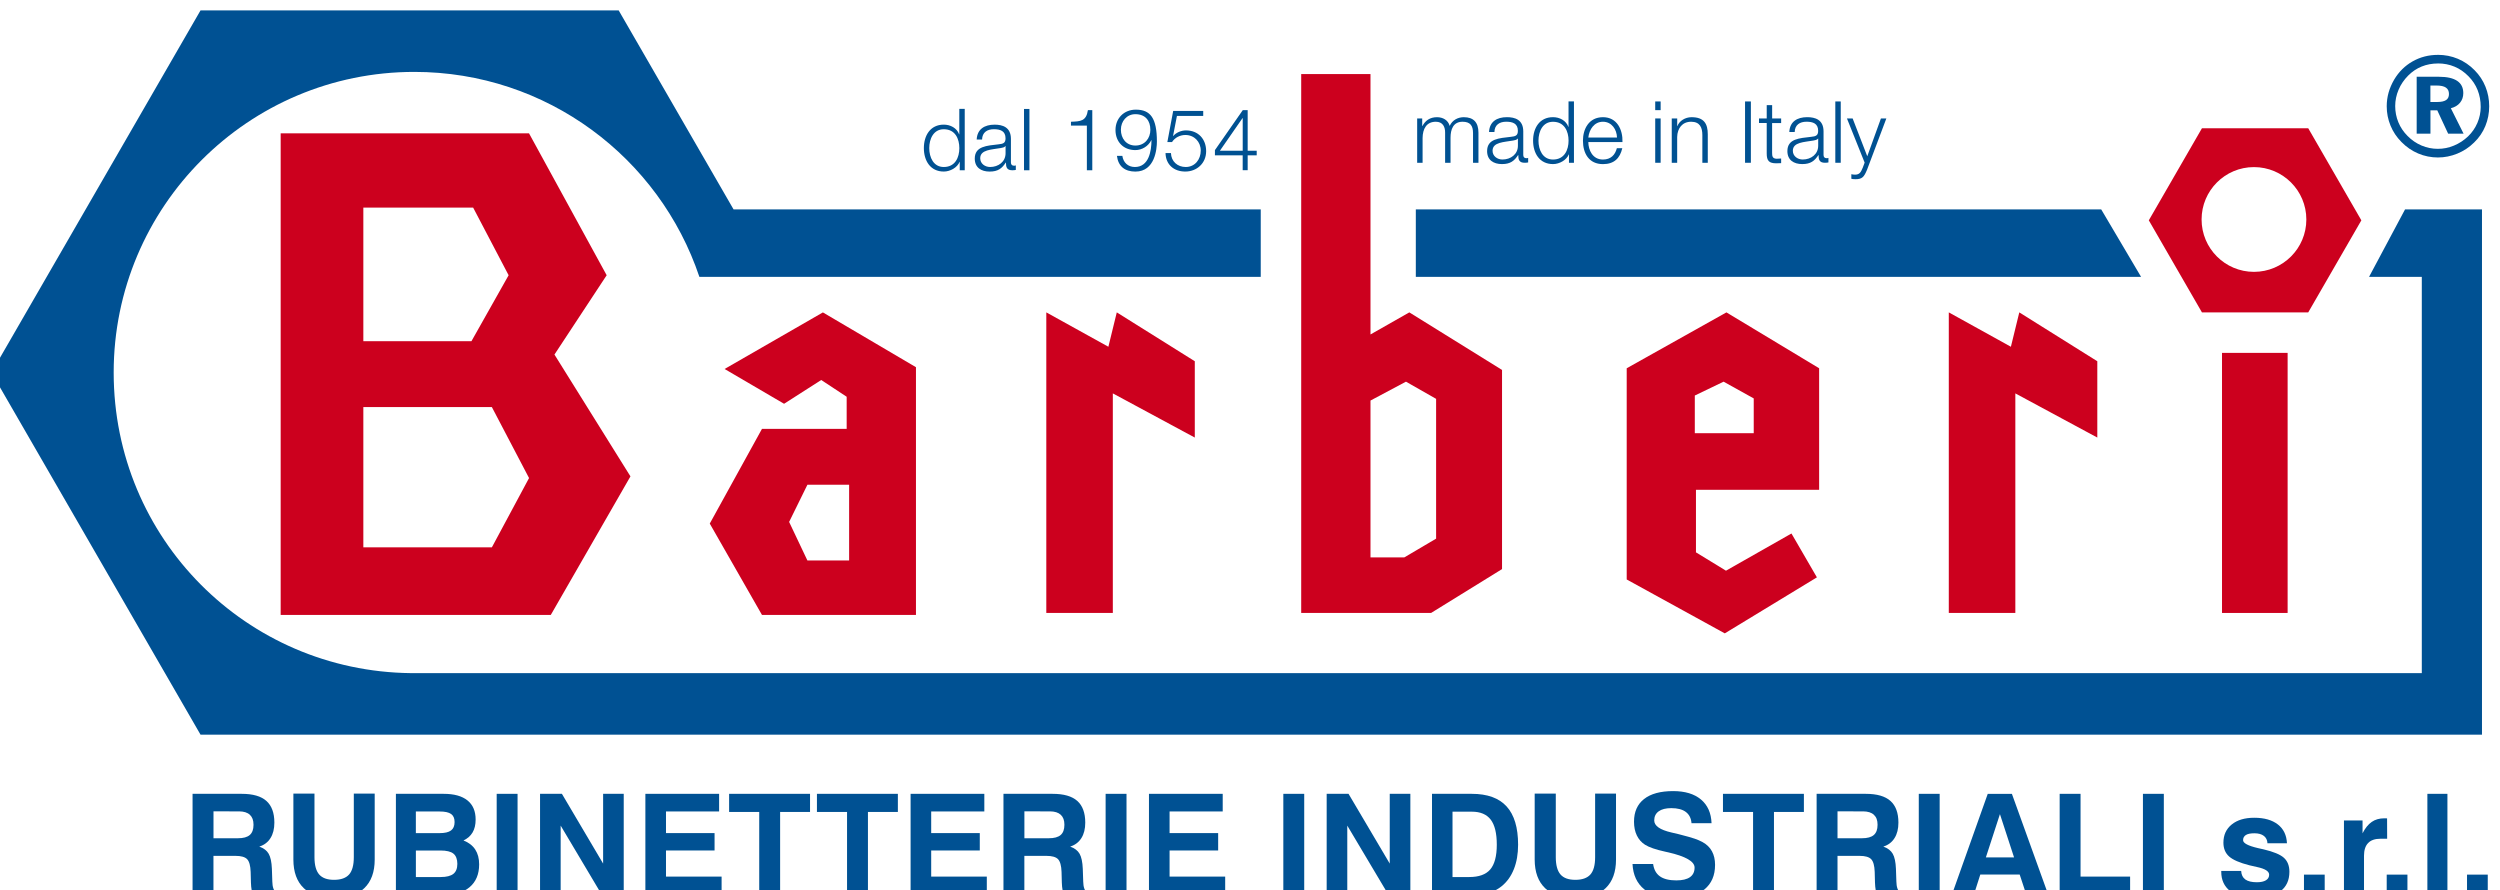
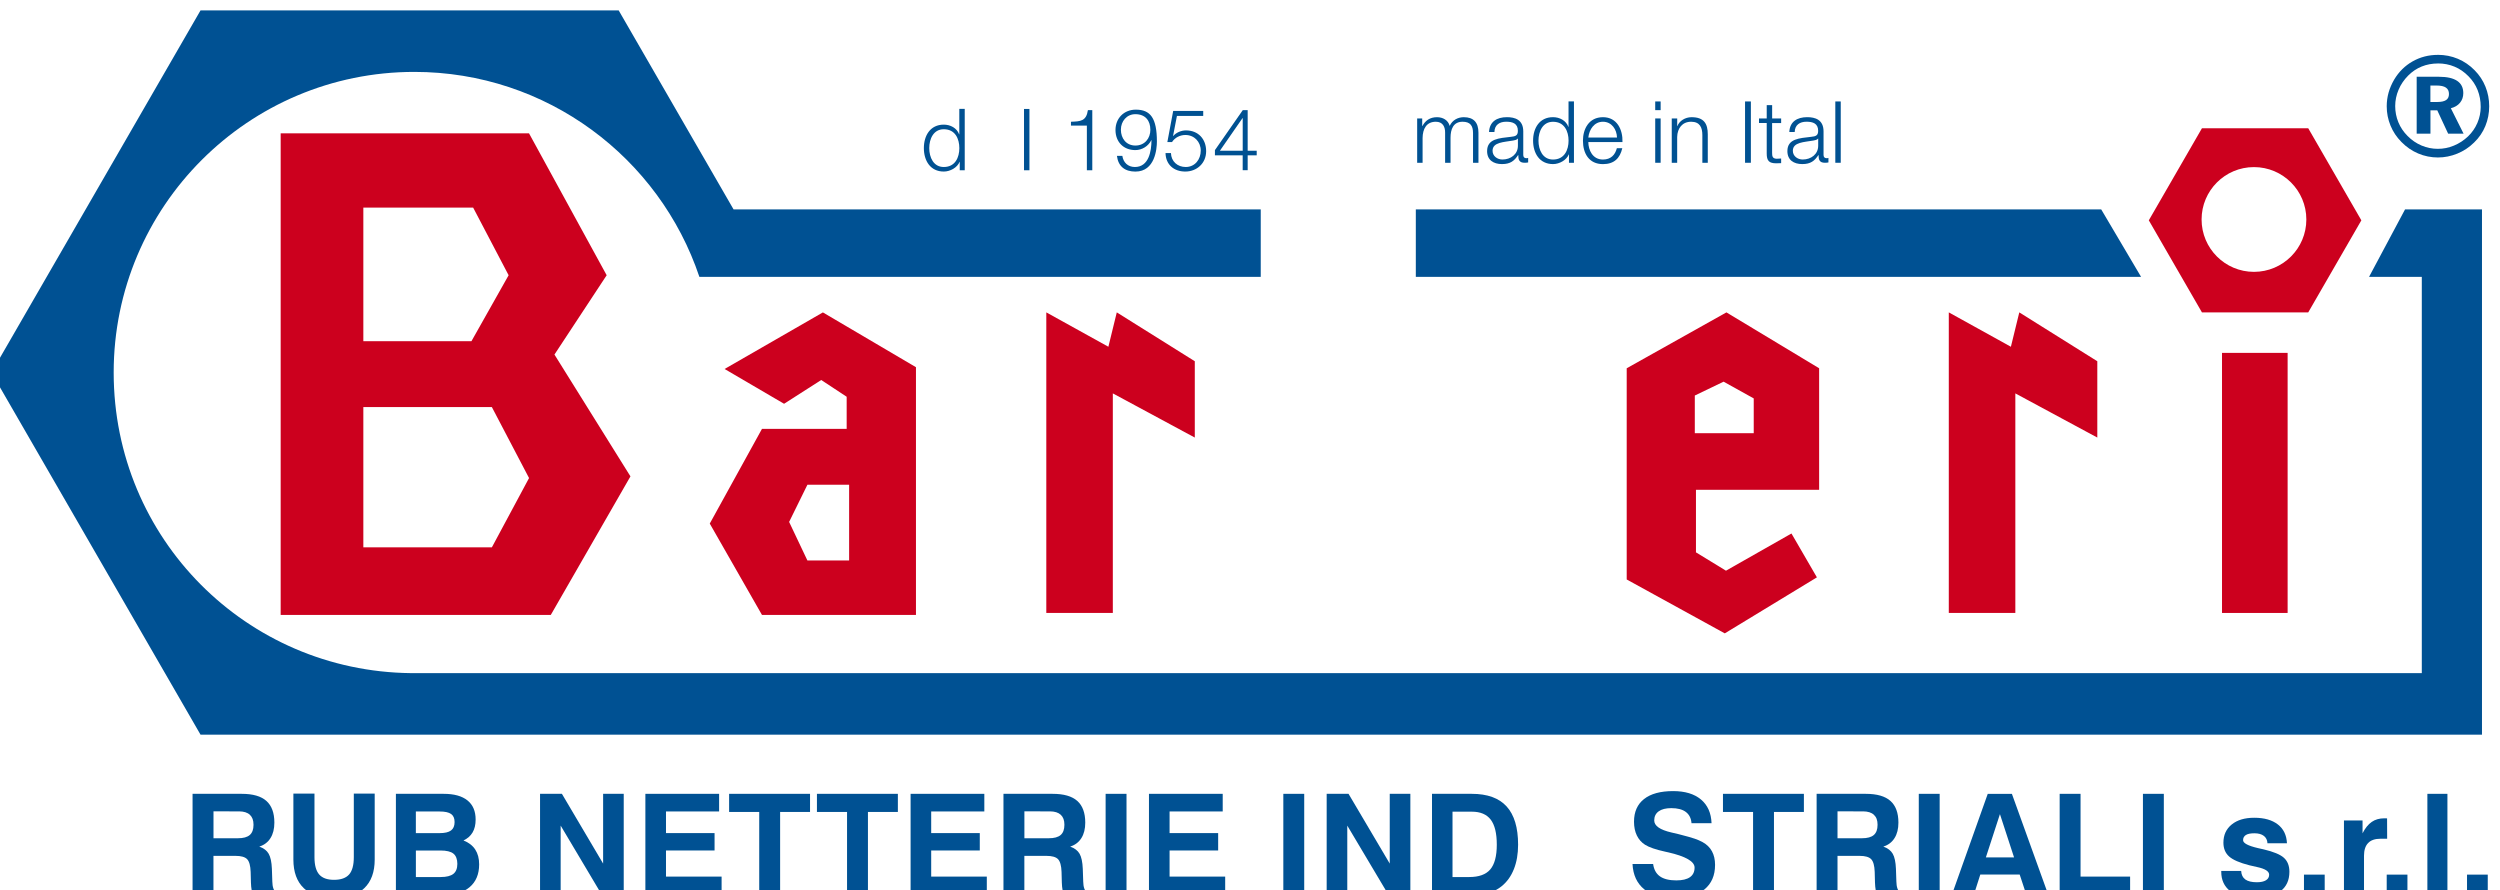
<svg xmlns="http://www.w3.org/2000/svg" xml:space="preserve" width="20.5mm" height="7.3mm" version="1.1" style="shape-rendering:geometricPrecision; text-rendering:geometricPrecision; image-rendering:optimizeQuality; fill-rule:evenodd; clip-rule:evenodd" viewBox="0 0 2050 730">
  <defs>
    <style type="text/css">
   
    .fil2 {fill:none}
    .fil4 {fill:none;fill-rule:nonzero}
    .fil1 {fill:#CC001E}
    .fil5 {fill:#005192;fill-rule:nonzero}
    .fil0 {fill:#005193;fill-rule:nonzero}
    .fil3 {fill:#CC001E;fill-rule:nonzero}
   
  </style>
  </defs>
  <g id="Layer_x0020_1">
    <g id="_2262802448688">
      <g id="Blu">
        <path class="fil0" d="M1160.99 171.72l562.01 0 32.69 55.32 -594.72 0 0 -55.32 0.02 0zm-996.55 -163.19l342.88 0 94.21 163.19 432.28 0 0 55.32 -460.31 0c-32.77,-97.68 -125.05,-168.08 -233.76,-168.08 -136.13,0 -246.52,110.37 -246.52,246.52 0,136.16 108.9,245.05 243.82,246.49l1648.84 0 0 -324.93 -43.26 0 29.52 -55.32 63.09 0 0 430.71 -1870.79 0 -171.44 -296.95 171.44 -296.95z" />
      </g>
      <g id="Rosso">
        <g>
          <g>
            <path class="fil1" d="M297.94 170.25l0 109.51 88.66 0 30.47 -54.06 -29.08 -55.45 -90.02 0 -0.03 0zm0 163.57l0 114.99 105.4 0 30.48 -56.81 -30.48 -58.18 -105.4 0zm-67.79 -224.5l203.64 0 63.68 116.38 -42.82 65.04 62.32 99.9 -65.33 113.62 -221.49 0 0 -394.96 0 0.02z" />
            <path class="fil2" d="M297.94 170.25l0 109.51 88.66 0 30.47 -54.06 -29.08 -55.45 -90.02 0 -0.03 0zm0 163.57l0 114.99 105.4 0 30.48 -56.81 -30.48 -58.18 -105.4 0zm-67.79 -224.5l203.64 0 63.68 116.38 -42.82 65.04 62.32 99.9 -65.33 113.62 -221.49 0 0 -394.96 0 0.02z" />
          </g>
          <g>
            <path class="fil1" d="M696.28 459.56l0 -62.06 -34.21 0 -14.99 30.48 14.99 31.61 34.21 0 0 -0.03zm54.81 44.7l-126.26 0 -42.82 -74.92 42.82 -77.67 69.44 0 0 -26.33 -20.86 -13.74 -30.47 19.5 -48.77 -28.53 80.61 -46.39 76.31 44.93 0 203.18 0 -0.03z" />
            <path class="fil2" d="M696.28 459.56l0 -62.06 -34.21 0 -14.99 30.48 14.99 31.61 34.21 0 0 -0.03zm54.81 44.7l-126.26 0 -42.82 -74.92 42.82 -77.67 69.44 0 0 -26.33 -20.86 -13.74 -30.47 19.5 -48.77 -28.53 80.61 -46.39 76.31 44.93 0 203.18 0 -0.03z" />
          </g>
          <g>
            <polygon class="fil1" points="857.97,256.15 857.97,502.62 912.52,502.62 912.52,322.58 979.73,358.8 979.73,296.22 915.76,256.15 908.87,284.34 " />
            <polygon class="fil2" points="857.97,256.15 857.97,502.62 912.52,502.62 912.52,322.58 979.73,358.8 979.73,296.22 915.76,256.15 908.87,284.34 " />
          </g>
          <g>
-             <path class="fil1" d="M1123.8 328.45l0 128.62 27.73 0 26.08 -15.38 0 -114.63 -24.72 -14.09 -29.09 15.48zm-56.81 -267.71l56.81 0 0 213.52 31.84 -18.11 76.03 47.2 0 163.31 -58.18 35.96 -106.5 0 0 -441.88z" />
            <path class="fil2" d="M1123.8 328.45l0 128.62 27.73 0 26.08 -15.38 0 -114.63 -24.72 -14.09 -29.09 15.48zm-56.81 -267.71l56.81 0 0 213.52 31.84 -18.11 76.03 47.2 0 163.31 -58.18 35.96 -106.5 0 0 -441.88z" />
          </g>
          <g>
            <path class="fil1" d="M1389.76 355.25l48.3 0 0 -28.55 -24.71 -13.73 -23.61 11.36 0 30.92 0.02 0zm25.9 -99.1l76.03 45.83 0 99.64 -101 0 0 51.31 24.61 15.04 53.7 -30.5 20.86 35.96 -75.54 45.93 -80.42 -44.19 0 -173.19 81.79 -45.83 -0.03 0z" />
-             <path class="fil2" d="M1389.76 355.25l48.3 0 0 -28.55 -24.71 -13.73 -23.61 11.36 0 30.92 0.02 0zm25.9 -99.1l76.03 45.83 0 99.64 -101 0 0 51.31 24.61 15.04 53.7 -30.5 20.86 35.96 -75.54 45.93 -80.42 -44.19 0 -173.19 81.79 -45.83 -0.03 0z" />
+             <path class="fil2" d="M1389.76 355.25l48.3 0 0 -28.55 -24.71 -13.73 -23.61 11.36 0 30.92 0.02 0zl76.03 45.83 0 99.64 -101 0 0 51.31 24.61 15.04 53.7 -30.5 20.86 35.96 -75.54 45.93 -80.42 -44.19 0 -173.19 81.79 -45.83 -0.03 0z" />
          </g>
          <g>
            <polygon class="fil3" points="1822.05,289.36 1875.85,289.36 1875.85,502.62 1822.05,502.62 1822.05,289.36 " />
            <polygon class="fil4" points="1822.05,289.36 1875.85,289.36 1875.85,502.62 1822.05,502.62 1822.05,289.36 " />
          </g>
          <g>
            <path class="fil3" d="M1805.3 179.97c0,23.72 19.24,42.95 42.95,42.95 23.72,0 42.95,-19.23 42.95,-42.95 0,-23.71 -19.23,-42.95 -42.95,-42.95 -23.71,0 -42.95,19.24 -42.95,42.95zm0.29 -74.79l87.16 0 43.56 75.49 -43.56 75.48 -87.16 0 -43.57 -75.48 43.57 -75.49z" />
            <path class="fil4" d="M1805.3 179.97c0,23.72 19.24,42.95 42.95,42.95 23.72,0 42.95,-19.23 42.95,-42.95 0,-23.71 -19.23,-42.95 -42.95,-42.95 -23.71,0 -42.95,19.24 -42.95,42.95zm0.29 -74.79l87.16 0 43.56 75.49 -43.56 75.48 -87.16 0 -43.57 -75.48 43.57 -75.49z" />
          </g>
          <g>
            <polygon class="fil1" points="1598.01,256.15 1598.01,502.62 1652.58,502.62 1652.58,322.58 1719.79,358.8 1719.79,296.22 1655.82,256.15 1648.93,284.34 " />
            <polygon class="fil2" points="1598.01,256.15 1598.01,502.62 1652.58,502.62 1652.58,322.58 1719.79,358.8 1719.79,296.22 1655.82,256.15 1648.93,284.34 " />
          </g>
        </g>
      </g>
      <g id="Scritte">
        <g>
          <path class="fil0" d="M157.9 734.19l0 -83.25 40.36 0c9.08,0 15.82,1.93 20.16,5.81 4.37,3.88 6.56,9.82 6.56,17.8 0,5.09 -1.06,9.33 -3.19,12.7 -2.14,3.4 -5.2,5.71 -9.18,6.95 3.62,1.28 6.2,3.24 7.71,5.89 1.52,2.65 2.4,6.74 2.63,12.32l0.33 9.82 0 0.34c0.1,4.96 1.19,7.99 3.22,9.05l0 2.54 -18.75 0c-0.59,-1.15 -1.06,-2.59 -1.39,-4.32 -0.31,-1.72 -0.52,-3.75 -0.59,-6.12l-0.23 -8.77c-0.19,-5.17 -1.16,-8.64 -2.91,-10.44 -1.75,-1.8 -4.91,-2.7 -9.47,-2.7l-18.13 0 0 32.38 -17.13 0zm17.13 -46.83l20.12 0c4.37,0 7.58,-0.88 9.64,-2.65 2.06,-1.78 3.09,-4.55 3.09,-8.36 0,-3.81 -1.01,-6.35 -2.99,-8.23 -2,-1.85 -4.96,-2.8 -8.92,-2.8l-20.91 -0.01 0 22.05 -0.03 0z" />
          <path class="fil0" d="M240.59 650.73l17.28 0 0 52.21c0,6.43 1.29,11.14 3.84,14.1 2.57,2.95 6.63,4.42 12.21,4.42 5.58,0 9.78,-1.47 12.35,-4.4 2.57,-2.93 3.85,-7.64 3.85,-14.12l0 -52.21 17.13 0 0 54.09c0,10.21 -2.85,18.05 -8.56,23.51 -5.71,5.45 -13.94,8.2 -24.66,8.2 -10.73,0 -19.09,-2.73 -24.85,-8.15 -5.73,-5.45 -8.61,-13.3 -8.61,-23.54l0 -54.08 0.02 -0.03z" />
          <path class="fil0" d="M324.64 734.19l0 -83.25 39.22 0c8.51,0 15,1.8 19.47,5.4 4.48,3.6 6.69,8.82 6.69,15.69 0,4.22 -0.83,7.74 -2.5,10.57 -1.67,2.83 -4.14,5.01 -7.46,6.56 4.3,1.72 7.51,4.21 9.65,7.48 2.13,3.27 3.19,7.3 3.19,12.17 0,8.1 -2.65,14.35 -7.92,18.75 -5.28,4.39 -12.76,6.6 -22.43,6.6l-37.91 0 0 0.03zm16.38 -51.03l19.55 0c4.22,0 7.3,-0.72 9.26,-2.18 1.95,-1.44 2.93,-3.73 2.93,-6.87 0,-3.14 -0.95,-5.27 -2.85,-6.63 -1.91,-1.39 -5.07,-2.06 -9.47,-2.06l-19.44 0 0 17.74 0.02 0zm0 36.01l20.3 0c4.78,0 8.25,-0.87 10.44,-2.6 2.18,-1.72 3.26,-4.47 3.26,-8.2 0,-3.73 -1.08,-6.69 -3.21,-8.39 -2.14,-1.72 -5.68,-2.57 -10.62,-2.57l-20.17 0 0 21.76z" />
-           <polygon class="fil0" points="407.28,734.19 407.28,650.94 424.4,650.94 424.4,734.19 " />
          <polygon class="fil0" points="442.84,734.19 442.84,650.94 460.77,650.94 494.56,708.14 494.56,650.94 511.46,650.94 511.46,734.19 493.77,734.19 459.74,676.99 459.74,734.19 " />
          <polygon class="fil0" points="529.21,734.19 529.21,650.94 589.67,650.94 589.67,665.39 546.11,665.39 546.11,683.14 585.94,683.14 585.94,697.39 546.11,697.39 546.11,718.81 591.71,718.81 591.71,734.19 " />
          <polygon class="fil0" points="622.57,734.19 622.57,665.8 597.88,665.8 597.88,650.94 664.23,650.94 664.23,665.8 639.7,665.8 639.7,734.19 " />
          <polygon class="fil0" points="694.58,734.19 694.58,665.8 669.89,665.8 669.89,650.94 736.25,650.94 736.25,665.8 711.71,665.8 711.71,734.19 " />
          <polygon class="fil0" points="746.69,734.19 746.69,650.94 807.15,650.94 807.15,665.39 763.58,665.39 763.58,683.14 803.42,683.14 803.42,697.39 763.58,697.39 763.58,718.81 809.18,718.81 809.18,734.19 " />
          <path class="fil0" d="M822.84 734.19l0 -83.25 40.35 0c9.08,0 15.82,1.93 20.17,5.81 4.37,3.88 6.55,9.82 6.55,17.8 0,5.09 -1.05,9.33 -3.18,12.7 -2.14,3.37 -5.2,5.71 -9.19,6.95 3.63,1.28 6.2,3.24 7.72,5.89 1.52,2.65 2.39,6.74 2.62,12.32l0.34 9.82 0 0.34c0.1,4.96 1.18,7.99 3.21,9.05l0 2.54 -18.75 0c-0.59,-1.15 -1.05,-2.59 -1.38,-4.32 -0.31,-1.72 -0.52,-3.75 -0.6,-6.12l-0.23 -8.77c-0.18,-5.17 -1.16,-8.64 -2.9,-10.44 -1.75,-1.8 -4.92,-2.7 -9.47,-2.7l-18.13 0 0 32.38 -17.13 0zm17.13 -46.83l20.11 0c4.37,0 7.59,-0.88 9.65,-2.65 2.05,-1.78 3.08,-4.55 3.08,-8.36 0,-3.81 -1,-6.35 -2.98,-8.23 -2.01,-1.85 -4.96,-2.8 -8.92,-2.8l-20.91 -0.01 0 22.05 -0.03 0z" />
          <polygon class="fil0" points="906.61,734.19 906.61,650.94 923.74,650.94 923.74,734.19 " />
          <polygon class="fil0" points="942.15,734.19 942.15,650.94 1002.62,650.94 1002.62,665.39 959.05,665.39 959.05,683.14 998.89,683.14 998.89,697.39 959.05,697.39 959.05,718.81 1004.65,718.81 1004.65,734.19 " />
          <polygon class="fil0" points="1052.33,734.19 1052.33,650.94 1069.46,650.94 1069.46,734.19 " />
          <polygon class="fil0" points="1087.87,734.19 1087.87,650.94 1105.8,650.94 1139.59,708.14 1139.59,650.94 1156.49,650.94 1156.49,734.19 1138.8,734.19 1104.77,676.99 1104.77,734.19 " />
          <path class="fil0" d="M1174.24 734.19l0 -83.25 32.61 0c12.78,0 22.3,3.44 28.57,10.34 6.28,6.89 9.42,17.36 9.42,31.35 0,7.61 -1.16,14.32 -3.48,20.11 -2.31,5.81 -5.68,10.47 -10.08,14.02 -3.32,2.65 -7.07,4.52 -11.29,5.68 -4.22,1.16 -10.13,1.72 -17.74,1.72l-27.99 0 -0.02 0.03zm16.79 -15.02l13.74 0c7.94,0 13.7,-2.08 17.25,-6.25 3.55,-4.17 5.35,-10.93 5.35,-20.27 0,-9.33 -1.64,-16.15 -4.96,-20.52 -3.32,-4.37 -8.49,-6.56 -15.53,-6.56l-15.82 0 0 53.58 -0.03 0.02z" />
-           <path class="fil0" d="M1258.47 650.73l17.28 0 0 52.21c0,6.43 1.29,11.14 3.83,14.1 2.55,2.95 6.64,4.42 12.22,4.42 5.58,0 9.77,-1.47 12.34,-4.4 2.58,-2.93 3.86,-7.64 3.86,-14.12l0 -52.21 17.13 0 0 54.09c0,10.21 -2.85,18.05 -8.56,23.51 -5.71,5.45 -13.94,8.2 -24.67,8.2 -10.72,0 -19.08,-2.73 -24.84,-8.15 -5.74,-5.45 -8.62,-13.3 -8.62,-23.54l0 -54.08 0.03 -0.03z" />
          <path class="fil0" d="M1338.66 708.47l16.9 0c0.64,4.55 2.49,7.95 5.58,10.13 3.08,2.19 7.56,3.32 13.4,3.32 4.96,0 8.71,-0.87 11.24,-2.65 2.52,-1.77 3.78,-4.39 3.78,-7.84 0,-5.04 -7.26,-9.23 -21.76,-12.55l-0.52 -0.1c-0.38,-0.08 -0.95,-0.21 -1.74,-0.39 -7.77,-1.7 -13.3,-3.6 -16.62,-5.71 -2.93,-1.88 -5.17,-4.42 -6.71,-7.61 -1.54,-3.19 -2.32,-6.95 -2.32,-11.27 0,-8.1 2.76,-14.3 8.26,-18.62 5.5,-4.32 13.45,-6.48 23.84,-6.48 9.72,0 17.31,2.29 22.81,6.89 5.48,4.61 8.36,11.09 8.67,19.45l-16.43 0c-0.31,-4.04 -1.86,-7.1 -4.63,-9.21 -2.78,-2.11 -6.77,-3.16 -11.94,-3.16 -4.47,0 -7.94,0.87 -10.36,2.62 -2.42,1.75 -3.65,4.24 -3.65,7.48 0,4.4 4.73,7.72 14.17,9.88 2.57,0.59 4.55,1.08 5.99,1.41 6.07,1.55 10.36,2.76 12.91,3.63 2.55,0.88 4.76,1.83 6.64,2.88 3.39,1.88 5.94,4.37 7.63,7.48 1.7,3.12 2.55,6.82 2.55,11.17 0,8.66 -2.91,15.38 -8.77,20.14 -5.84,4.75 -14.07,7.15 -24.69,7.15 -10.62,0 -18.7,-2.42 -24.64,-7.28 -5.94,-4.86 -9.15,-11.78 -9.59,-20.73l0 -0.03z" />
          <polygon class="fil0" points="1437.52,734.19 1437.52,665.8 1412.83,665.8 1412.83,650.94 1479.19,650.94 1479.19,665.8 1454.65,665.8 1454.65,734.19 " />
          <path class="fil0" d="M1489.63 734.19l0 -83.25 40.35 0c9.08,0 15.82,1.93 20.17,5.81 4.37,3.88 6.55,9.82 6.55,17.8 0,5.09 -1.05,9.33 -3.19,12.7 -2.13,3.4 -5.19,5.71 -9.18,6.95 3.63,1.28 6.2,3.24 7.72,5.89 1.52,2.65 2.39,6.74 2.62,12.32l0.34 9.82 0 0.34c0.1,4.96 1.18,7.99 3.21,9.05l0 2.54 -18.75 0c-0.59,-1.15 -1.05,-2.59 -1.39,-4.32 -0.3,-1.72 -0.51,-3.75 -0.59,-6.12l-0.23 -8.77c-0.18,-5.17 -1.16,-8.64 -2.91,-10.44 -1.75,-1.8 -4.91,-2.7 -9.46,-2.7l-18.13 0 0 32.38 -17.13 0zm17.13 -46.83l20.11 0c4.37,0 7.59,-0.88 9.64,-2.65 2.06,-1.78 3.09,-4.55 3.09,-8.36 0,-3.81 -1,-6.35 -3.01,-8.23 -2,-1.85 -4.96,-2.8 -8.92,-2.8l-20.91 -0.01 0 22.05z" />
          <polygon class="fil0" points="1573.4,734.19 1573.4,650.94 1590.52,650.94 1590.52,734.19 " />
          <path class="fil0" d="M1629.98 650.96l19.78 0 30.01 83.26 -17.98 0 -5.66 -17.13 -32.27 0 -5.48 17.13 -18.03 0 29.6 -83.26 0.03 0zm9.95 16.67l-11.52 35.44 23.12 0 -11.57 -35.44 -0.03 0z" />
          <polygon class="fil0" points="1688.92,734.19 1688.92,650.94 1706.05,650.94 1706.05,718.81 1746.69,718.81 1746.69,734.19 " />
          <polygon class="fil0" points="1757.21,734.19 1757.21,650.94 1774.34,650.94 1774.34,734.19 " />
          <path class="fil0" d="M1821.38 714.18l16.38 0c0.15,3.11 1.29,5.45 3.39,6.97 2.11,1.52 5.28,2.29 9.5,2.29 3.18,0 5.68,-0.54 7.43,-1.62 1.75,-1.08 2.62,-2.6 2.62,-4.55 0,-2.78 -3.26,-4.89 -9.82,-6.28 -2.68,-0.56 -4.81,-1.05 -6.38,-1.46 -8,-2.04 -13.53,-4.45 -16.64,-7.23 -3.11,-2.78 -4.66,-6.56 -4.66,-11.29 0,-6.3 2.27,-11.27 6.82,-14.94 4.53,-3.68 10.7,-5.51 18.44,-5.51 8.2,0 14.66,1.83 19.37,5.48 4.7,3.65 7.17,8.8 7.48,15.43l-16 0c-0.1,-2.6 -1.1,-4.6 -2.96,-6.04 -1.85,-1.44 -4.45,-2.14 -7.76,-2.14 -3.14,0 -5.46,0.46 -6.97,1.42 -1.52,0.95 -2.29,2.36 -2.29,4.24 0,2.44 4.09,4.6 12.27,6.51 1.87,0.41 3.36,0.74 4.47,1 8.18,1.93 13.76,4.24 16.74,6.94 2.99,2.7 4.5,6.54 4.5,11.47 0,6.97 -2.47,12.3 -7.38,15.95 -4.91,3.65 -12.06,5.48 -21.45,5.48 -8.48,0 -15.09,-1.9 -19.88,-5.71 -4.78,-3.81 -7.17,-9.05 -7.17,-15.72l0 -0.66 -0.05 -0.03z" />
          <polygon class="fil0" points="1889.25,734.19 1889.25,717.19 1906.25,717.19 1906.25,734.19 " />
          <path class="fil0" d="M1922.04 734.19l0 -61.42 15.25 0 0 10.52c2.14,-4.22 4.66,-7.33 7.51,-9.31 2.86,-1.98 6.28,-2.96 10.24,-2.96 0.64,0 1.13,0 1.49,0 0.36,0 0.64,0.05 0.87,0.08l0.06 16.67 -5.48 0c-4.48,0 -7.85,1.16 -10.11,3.49 -2.26,2.34 -3.39,5.82 -3.39,10.39l0 32.49 -16.44 0 0 0.05z" />
          <polygon class="fil0" points="1957.1,734.19 1957.1,717.19 1974.1,717.19 1974.1,734.19 " />
          <polygon class="fil0" points="1990.45,734.19 1990.45,650.94 2006.89,650.94 2006.89,734.19 " />
          <polygon class="fil0" points="2022.96,734.19 2022.96,717.19 2039.96,717.19 2039.96,734.19 " />
        </g>
        <path class="fil0" d="M1999.02 44.97c5.81,0 11.29,1.08 16.43,3.24 5.15,2.17 9.75,5.3 13.76,9.42 3.88,3.91 6.84,8.41 8.87,13.45 2.04,5.04 3.06,10.39 3.06,16.05 0,5.66 -1.05,11.13 -3.16,16.25 -2.11,5.12 -5.17,9.6 -9.21,13.48 -4.03,3.96 -8.61,7 -13.76,9.1 -5.14,2.11 -10.46,3.17 -15.97,3.17 -5.5,0 -10.98,-1.08 -16.12,-3.27 -5.15,-2.18 -9.7,-5.32 -13.74,-9.44 -3.91,-3.96 -6.92,-8.43 -8.97,-13.47 -2.06,-5.05 -3.09,-10.29 -3.09,-15.8 0,-3.83 0.52,-7.58 1.52,-11.21 1.03,-3.63 2.55,-7.17 4.58,-10.65 3.8,-6.4 8.84,-11.39 15.09,-14.94 6.25,-3.55 13.17,-5.35 20.71,-5.35l0 -0.03zm0.1 7.08c-4.78,0 -9.23,0.85 -13.32,2.49 -4.12,1.67 -7.8,4.14 -11.06,7.41 -3.42,3.42 -6.07,7.3 -7.9,11.62 -1.85,4.35 -2.78,8.83 -2.78,13.43 0,4.6 0.88,9.08 2.6,13.27 1.72,4.19 4.25,7.92 7.51,11.19 3.34,3.42 7.18,6.04 11.47,7.87 4.3,1.82 8.75,2.72 13.38,2.72 4.62,0 8.89,-0.87 13.19,-2.65 4.29,-1.77 8.15,-4.29 11.65,-7.61 3.27,-3.16 5.81,-6.84 7.61,-11.03 1.8,-4.22 2.7,-8.57 2.7,-13.07 0,-4.99 -0.84,-9.59 -2.52,-13.81 -1.67,-4.22 -4.16,-7.97 -7.48,-11.32 -3.4,-3.49 -7.2,-6.12 -11.45,-7.89 -4.24,-1.78 -8.77,-2.65 -13.63,-2.65l0.03 0.03zm-17.49 10.9l18.29 0c6.63,0 11.62,1.13 14.97,3.37 3.34,2.24 5.01,5.58 5.01,10.03 0,3.09 -0.9,5.74 -2.7,7.92 -1.8,2.19 -4.32,3.68 -7.51,4.48l10.44 20.85 -12.65 0.01 -8.9 -19.11 -5.61 0 0 19.11 -11.29 0 0 -46.63 -0.05 -0.03zm11.29 7.18l0 13.5 5.61 0c3.32,0 5.76,-0.54 7.3,-1.6 1.55,-1.05 2.32,-2.7 2.32,-4.96 0,-2.36 -0.83,-4.11 -2.5,-5.24 -1.67,-1.14 -4.24,-1.7 -7.71,-1.7l-5.04 0 0.02 0z" />
        <g>
          <path class="fil5" d="M791.08 139.62l-4.09 0 0 -6.89 -0.13 0c-1.9,4.7 -7.69,7.94 -12.96,7.94 -11.06,0 -16.33,-8.95 -16.33,-19.23 0,-10.29 5.27,-19.24 16.33,-19.24 5.42,0 10.7,2.75 12.6,7.94l0.13 0.01 0 -20.86 4.45 0 0 50.28 0 0.05zm-17.18 -2.68c9.44,0 12.76,-7.94 12.76,-15.48 0,-7.53 -3.32,-15.48 -12.76,-15.48 -8.46,0 -11.91,7.95 -11.91,15.48 0,7.54 3.45,15.48 11.91,15.48z" />
-           <path class="fil5" d="M800.88 114.42c0.41,-8.52 6.4,-12.2 14.71,-12.2 6.4,0 13.37,1.98 13.37,11.71l0 19.29c0,1.69 0.85,2.67 2.6,2.67 0.49,0 1.05,-0.13 1.41,-0.28l0 3.73c-0.97,0.2 -1.69,0.28 -2.88,0.28 -4.5,0 -5.22,-2.55 -5.22,-6.33l-0.13 0c-3.08,4.71 -6.27,7.41 -13.24,7.41 -6.97,0 -12.19,-3.32 -12.19,-10.65 0,-10.21 9.93,-10.57 19.52,-11.7 3.65,-0.41 5.71,-0.92 5.71,-4.94 0,-5.99 -4.3,-7.45 -9.52,-7.45 -5.5,0 -9.57,2.54 -9.72,8.46l-4.45 0 0.03 0zm23.66 5.34l-0.13 0c-0.57,1.06 -2.55,1.42 -3.73,1.62 -7.54,1.34 -16.9,1.26 -16.9,8.39 0,4.45 3.94,7.17 8.1,7.17 6.77,0 12.76,-4.29 12.68,-11.41l0 -5.79 -0.02 0.02z" />
          <rect class="fil5" x="839.69" y="89.34" width="4.45" height="50.28" />
          <path class="fil5" d="M878.21 99.83c7.74,-0.28 12.53,-0.41 13.87,-9.51l3.6 0 0 49.3 -4.45 0 0 -36.62 -13.04 0 0 -3.17 0.02 0z" />
          <g>
            <path class="fil5" d="M920.32 127.79c0.77,5.43 4.57,9.15 10.28,9.15 11.47,0 13.61,-13.09 13.61,-22.04l-0.13 0c-2.31,4.86 -7.54,8.18 -13.09,8.18 -9.85,0 -16.28,-6.84 -16.28,-16.48 0,-9.65 6.97,-16.69 16.69,-16.69 11.99,0 17.26,6.97 17.26,26.2 0,5.84 -1.49,24.59 -17.62,24.59 -8.67,0 -14.09,-4.29 -15.15,-12.88l4.45 -0.01 -0.02 -0.02zm22.96 -21.48c0,-6.97 -3.73,-12.68 -12.32,-12.68 -7.04,0 -11.83,5.84 -11.83,12.68 0,7.18 4.38,13.04 11.91,13.04 7.54,0 12.27,-5.78 12.27,-13.04l-0.03 0zm0 0l0 0 0 0z" />
          </g>
          <path class="fil5" d="M960.18 125.53c0.21,6.84 5.35,11.41 12.11,11.41 7.62,0 12.32,-6.27 12.32,-13.45 0,-7.17 -5.27,-12.8 -12.6,-12.8 -4.37,0 -8.59,2.1 -10.98,5.83l-3.81 0 4.79 -25.56 24.63 0 0 4.09 -21.55 0 -3.16 16.33 0.13 0.13c2.47,-2.88 6.61,-4.58 10.41,-4.58 10.14,0 16.57,7.12 16.57,17.05 0,9.93 -7.67,16.69 -17.11,16.69 -9.44,0 -15.99,-5.78 -16.2,-15.15l4.45 0.01z" />
          <path class="fil5" d="M996.26 123.06l22.82 -32.74 4.01 0 0 33.3 7.41 0 0 3.73 -7.41 0 0 12.24 -4.09 0 0 -12.24 -22.76 0 0 -4.29 0.02 0zm22.76 0.56l0 -26.82 -0.12 0 -18.6 26.82 18.72 0z" />
          <path class="fil5" d="M1162.12 97.16l4.09 0 0 6.12 0.21 0c2.31,-4.37 6.12,-7.18 11.91,-7.18 4.78,0 9.08,2.32 10.41,7.13 2.19,-4.79 6.77,-7.13 11.55,-7.13 7.95,0 12.04,4.17 12.04,12.76l0 24.64 -4.45 0 0 -24.43c0,-6 -2.27,-9.24 -8.59,-9.24 -7.67,0 -9.85,6.33 -9.85,13.09l0 20.58 -4.45 0 0 -24.64c0.08,-4.94 -1.98,-9.03 -7.61,-9.03 -7.67,0 -10.78,5.79 -10.86,13.38l0 20.29 -4.45 0 0 -36.34 0.05 0z" />
          <path class="fil5" d="M1221 108.27c0.41,-8.51 6.4,-12.19 14.71,-12.19 6.4,0 13.37,1.98 13.37,11.7l0 19.29c0,1.7 0.85,2.67 2.6,2.67 0.49,0 1.05,-0.13 1.41,-0.28l0 3.73c-0.98,0.21 -1.7,0.28 -2.88,0.28 -4.5,0 -5.22,-2.54 -5.22,-6.32l-0.13 0c-3.08,4.7 -6.27,7.4 -13.24,7.4 -6.97,0 -12.19,-3.31 -12.19,-10.64 0,-10.21 9.92,-10.57 19.52,-11.71 3.65,-0.41 5.71,-0.92 5.71,-4.93 0,-6 -4.3,-7.46 -9.52,-7.46 -5.5,0 -9.57,2.54 -9.72,8.46l-4.45 0 0.03 0zm23.66 5.35l-0.13 0c-0.57,1.05 -2.55,1.41 -3.73,1.62 -7.54,1.34 -16.9,1.26 -16.9,8.38 0,4.45 3.94,7.18 8.1,7.18 6.77,0 12.76,-4.3 12.68,-11.42l0 -5.79 -0.02 0.03z" />
          <path class="fil5" d="M1290.64 133.5l-4.09 0 0 -6.89 -0.13 0c-1.9,4.7 -7.69,7.94 -12.96,7.94 -11.06,0 -16.33,-8.95 -16.33,-19.24 0,-10.28 5.27,-19.23 16.33,-19.23 5.43,0 10.7,2.75 12.6,7.94l0.13 0.01 0 -20.86 4.45 0 0 50.28 0 0.05zm-17.18 -2.68c9.44,0 12.76,-7.94 12.76,-15.48 0,-7.54 -3.32,-15.48 -12.76,-15.48 -8.46,0 -11.91,7.94 -11.91,15.48 0,7.54 3.45,15.48 11.91,15.48z" />
          <path class="fil5" d="M1302.42 116.52c0.08,6.48 3.45,14.3 11.99,14.3 6.48,0 10,-3.8 11.41,-9.28l4.46 0c-1.91,8.23 -6.69,13.04 -15.85,13.04 -11.55,0 -16.41,-8.87 -16.41,-19.24 0,-9.57 4.86,-19.24 16.41,-19.24 11.55,0 16.33,10.21 16,20.42l-27.96 0 -0.05 0zm23.53 -3.72c-0.2,-6.69 -4.37,-12.97 -11.54,-12.97 -7.18,0 -11.27,6.33 -11.99,12.97l23.53 0z" />
          <path class="fil5" d="M1357.28 83.19l4.45 0 0 7.13 -4.45 0 0 -7.13zm0 13.94l4.45 0 0 36.34 -4.45 0 0 -36.34z" />
          <path class="fil5" d="M1370.86 97.16l4.45 0 0 6.27 0.13 0c1.62,-4.37 6.48,-7.33 11.62,-7.33 10.21,0 13.32,5.35 13.32,14.02l0 23.38 -4.45 0 0 -22.68c0,-6.28 -2.03,-10.99 -9.23,-10.99 -7.2,0 -11.26,5.35 -11.42,12.48l0 21.19 -4.45 0 0 -36.34 0.03 0z" />
          <rect class="fil5" x="1430.94" y="83.19" width="4.78" height="50.28" />
          <path class="fil5" d="M1453.13 97.16l7.41 0 0 3.73 -7.41 0 0 24.51c0,2.88 0.42,4.58 3.6,4.78 1.26,0 2.55,-0.08 3.81,-0.2l0 3.8c-1.34,0 -2.6,0.13 -3.93,0.13 -5.92,0 -7.95,-1.98 -7.9,-8.18l0 -24.87 -6.33 0 0 -3.73 6.33 0 0 -10.9 4.45 0 0 10.9 -0.03 0.03z" />
          <path class="fil5" d="M1467.23 108.27c0.41,-8.51 6.4,-12.19 14.71,-12.19 6.4,0 13.37,1.98 13.37,11.7l0 19.29c0,1.7 0.85,2.67 2.6,2.67 0.49,0 1.05,-0.13 1.41,-0.28l0 3.73c-0.97,0.21 -1.69,0.28 -2.88,0.28 -4.5,0 -5.22,-2.54 -5.22,-6.32l-0.13 0c-3.08,4.7 -6.27,7.4 -13.24,7.4 -6.97,0 -12.19,-3.31 -12.19,-10.64 0,-10.21 9.93,-10.57 19.52,-11.71 3.65,-0.41 5.71,-0.92 5.71,-4.93 0,-6 -4.3,-7.46 -9.52,-7.46 -5.5,0 -9.56,2.54 -9.72,8.46l-4.45 0 0.03 0zm23.66 5.35l-0.13 0c-0.57,1.05 -2.55,1.41 -3.73,1.62 -7.53,1.34 -16.9,1.26 -16.9,8.38 0,4.45 3.94,7.18 8.11,7.18 6.76,0 12.75,-4.3 12.67,-11.42l0 -5.79 -0.02 0.03z" />
          <rect class="fil5" x="1504.96" y="83.19" width="4.45" height="50.28" />
-           <path class="fil5" d="M1514.47 97.16l4.71 0 11.98 30.99 11.19 -30.99 4.45 0 -15.76 41.89c-2.55,6.13 -4.02,7.9 -9.57,7.9 -1.75,-0.08 -2.68,-0.08 -3.37,-0.36l0 -3.73c1.05,0.21 2.03,0.36 3.04,0.36 3.93,0 4.86,-2.31 6.32,-5.71l1.55 -4.16 -14.51 -36.22 -0.03 0.03z" />
        </g>
      </g>
    </g>
  </g>
</svg>